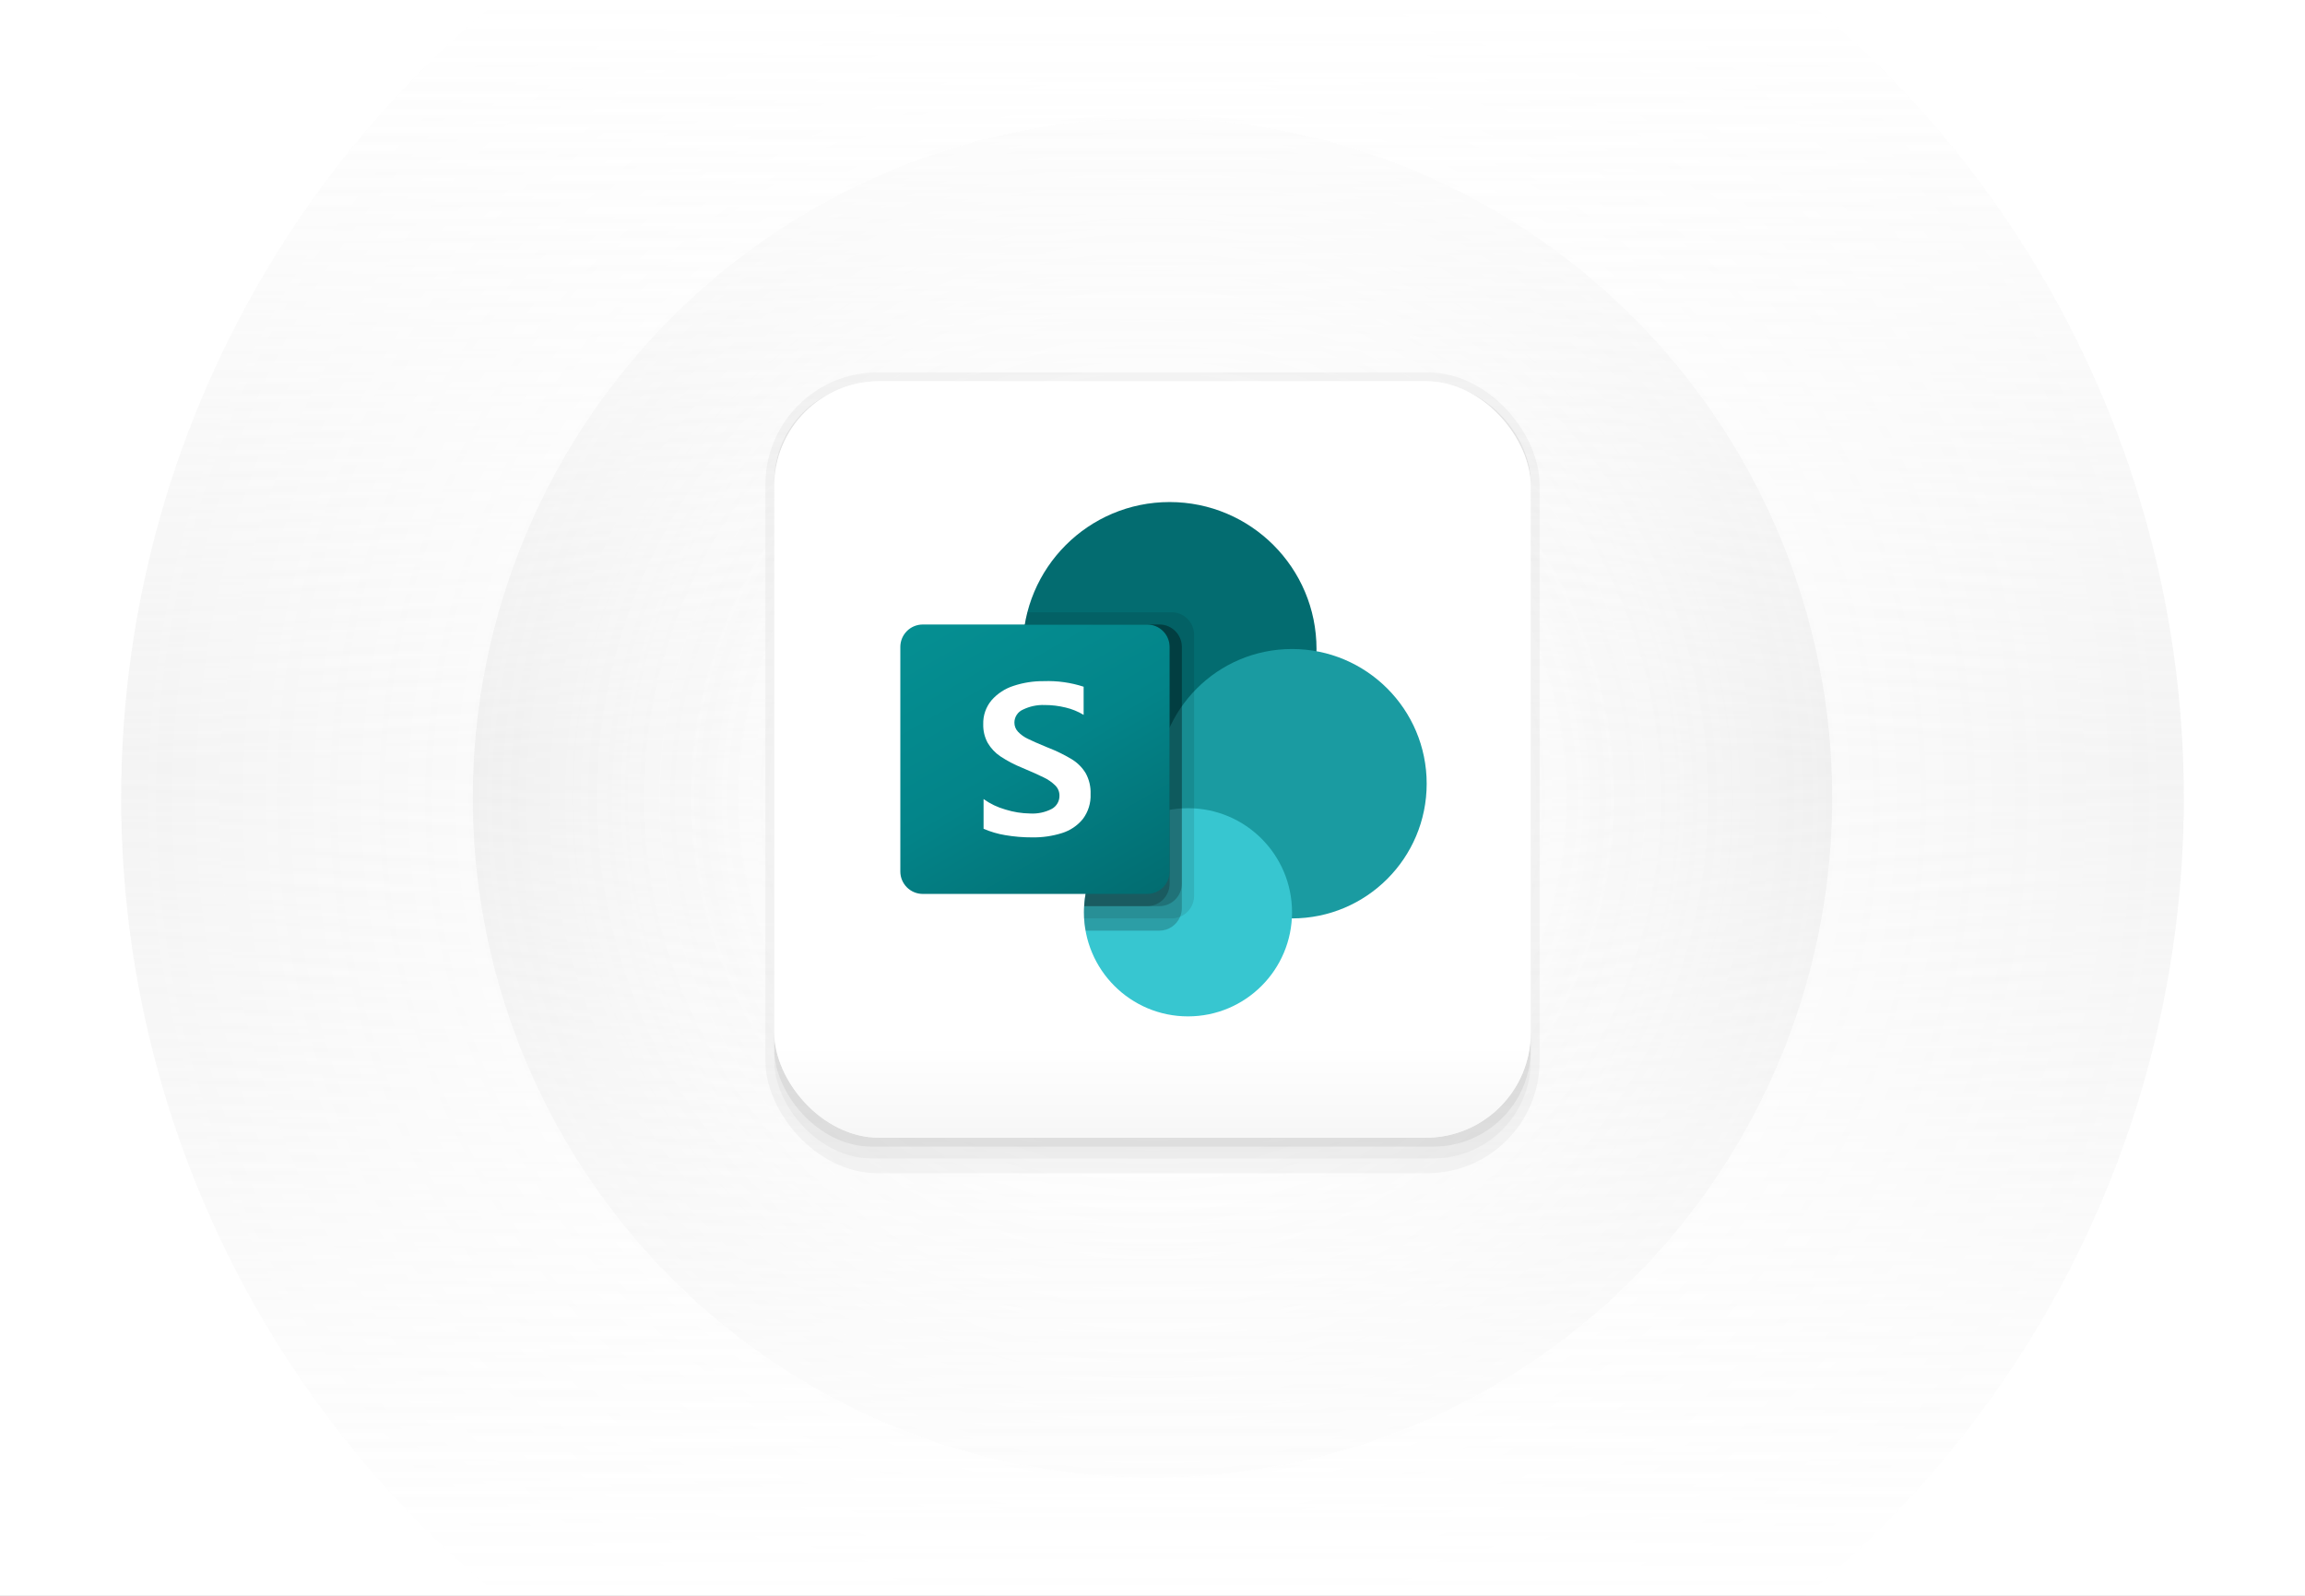
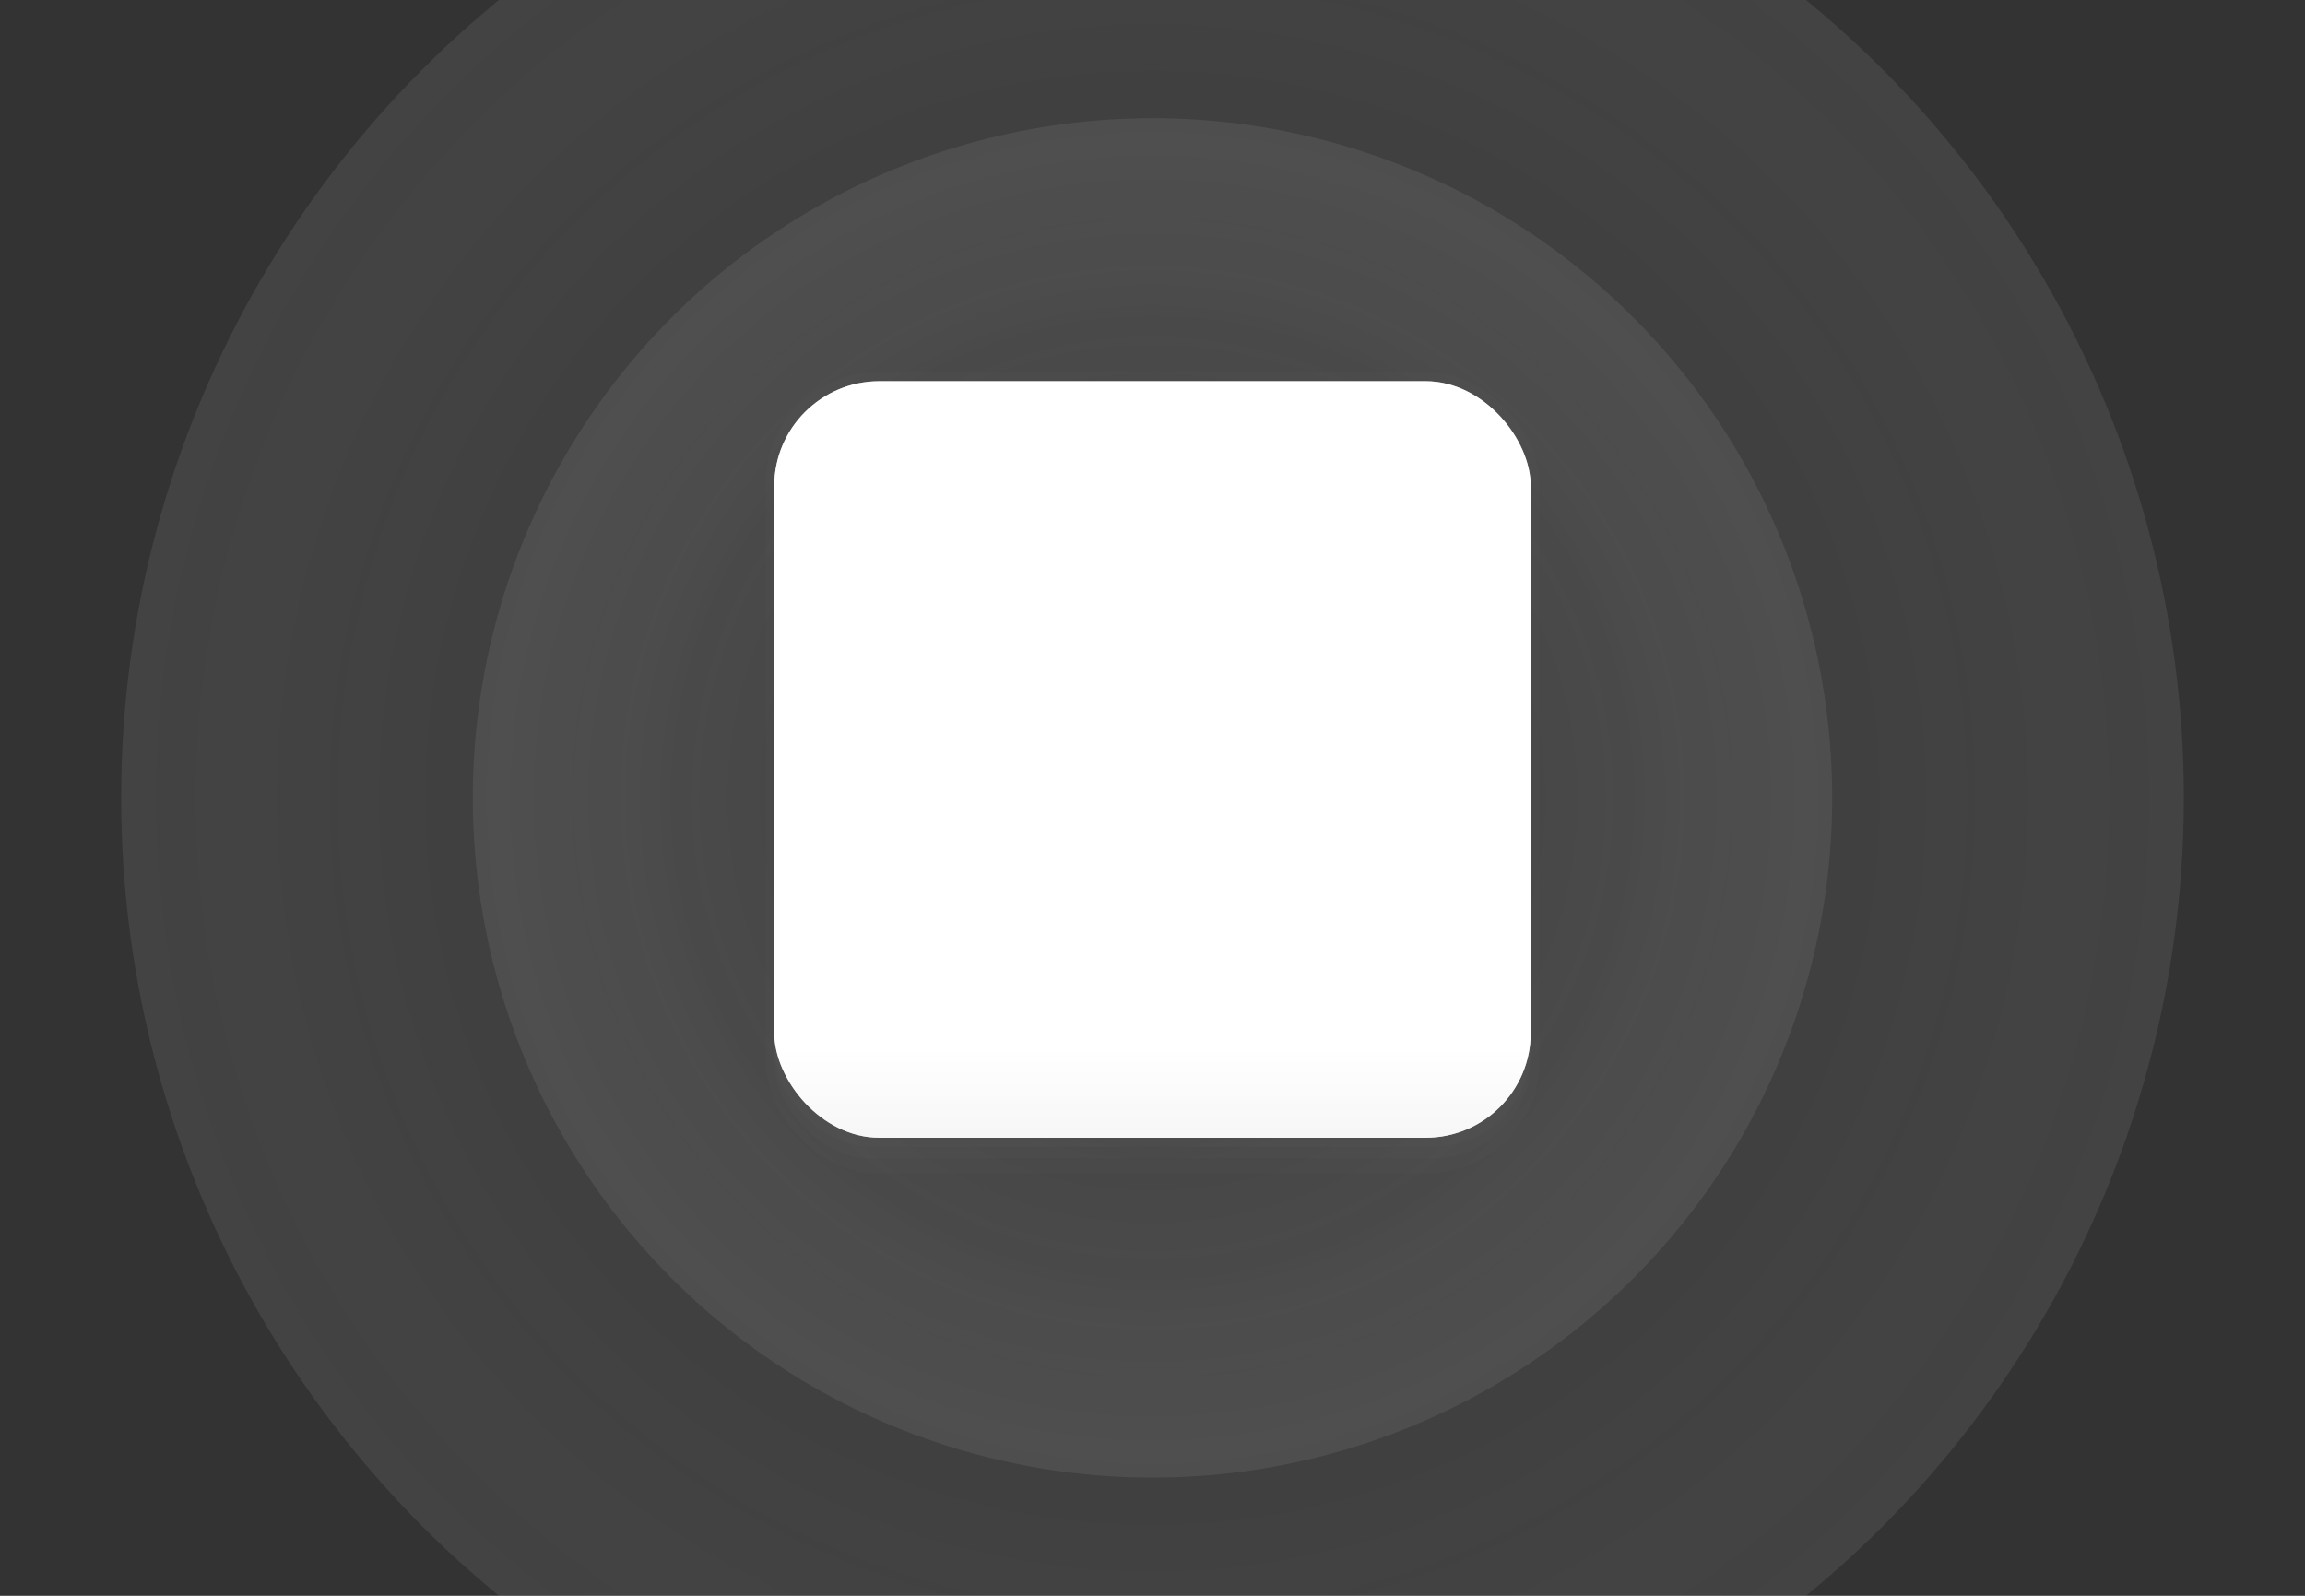
<svg xmlns="http://www.w3.org/2000/svg" width="780" height="540" viewBox="0 0 780 540" fill="none">
  <rect x="0" y="0" width="780" height="540" fill="#333333" stroke="none" />
  <g clip-path="url(#clip0_620_843)">
-     <rect width="780" height="540" fill="white" />
    <g opacity="0.8">
      <circle cx="390" cy="270" r="230" fill="url(#paint0_radial_620_843)" />
      <circle cx="390" cy="270" r="349" fill="url(#paint1_radial_620_843)" />
-       <rect x="-375" width="1530" height="540" fill="url(#paint2_linear_620_843)" />
    </g>
    <rect x="262" y="133" width="256" height="259" rx="33" fill="#6C6C6C" fill-opacity="0.06" />
    <rect x="262" y="130" width="256" height="258" rx="33" fill="#6C6C6C" fill-opacity="0.1" />
    <rect x="259" y="126" width="262" height="271" rx="38" fill="#6C6C6C" fill-opacity="0.06" />
    <g clip-path="url(#clip1_620_843)">
      <rect x="262" y="129" width="256" height="256" rx="35.556" fill="white" />
      <rect x="262" y="129" width="256" height="256" rx="35.556" fill="url(#paint3_linear_620_843)" fill-opacity="0.6" />
    </g>
    <g clip-path="url(#clip2_620_843)">
      <path d="M395.795 269.343C423.247 269.343 445.502 247.079 445.502 219.616C445.502 192.152 423.247 169.889 395.795 169.889C368.343 169.889 346.088 192.152 346.088 219.616C346.088 247.079 368.343 269.343 395.795 269.343Z" fill="#036C70" />
-       <path d="M437.218 310.782C462.382 310.782 482.782 290.374 482.782 265.199C482.782 240.024 462.382 219.616 437.218 219.616C412.053 219.616 391.653 240.024 391.653 265.199C391.653 290.374 412.053 310.782 437.218 310.782Z" fill="#1A9BA1" />
      <path d="M402.009 343.934C421.455 343.934 437.218 328.164 437.218 308.71C437.218 289.257 421.455 273.487 402.009 273.487C382.564 273.487 366.8 289.257 366.8 308.71C366.8 328.164 382.564 343.934 402.009 343.934Z" fill="#37C6D0" />
      <path opacity="0.1" d="M404.08 214.767V303.199C404.059 306.271 402.198 309.032 399.358 310.202C398.454 310.584 397.482 310.782 396.5 310.782H366.841C366.8 310.077 366.8 309.414 366.8 308.71C366.786 308.018 366.814 307.326 366.883 306.638C367.641 293.392 375.798 281.705 387.967 276.429V268.721C360.885 264.428 342.409 238.984 346.701 211.89C346.73 211.703 346.761 211.515 346.793 211.328C346.999 209.93 347.29 208.547 347.663 207.184H396.5C400.68 207.2 404.064 210.586 404.08 214.767Z" fill="black" />
-       <path opacity="0.2" d="M392.357 211.328H346.793C342.19 238.373 360.374 264.029 387.407 268.634C388.226 268.774 389.048 268.892 389.872 268.991C377.031 275.082 367.674 292.383 366.879 306.638C366.81 307.327 366.782 308.018 366.796 308.71C366.796 309.415 366.796 310.078 366.837 310.782C366.912 312.175 367.092 313.56 367.376 314.926H392.353C395.425 314.905 398.184 313.043 399.354 310.202C399.736 309.297 399.933 308.325 399.933 307.343V218.911C399.918 214.732 396.536 211.346 392.357 211.328Z" fill="black" />
+       <path opacity="0.2" d="M392.357 211.328H346.793C342.19 238.373 360.374 264.029 387.407 268.634C388.226 268.774 389.048 268.892 389.872 268.991C377.031 275.082 367.674 292.383 366.879 306.638C366.81 307.327 366.782 308.018 366.796 308.71C366.796 309.415 366.796 310.078 366.837 310.782C366.912 312.175 367.092 313.56 367.376 314.926H392.353C395.425 314.905 398.184 313.043 399.354 310.202C399.736 309.297 399.933 308.325 399.933 307.343C399.918 214.732 396.536 211.346 392.357 211.328Z" fill="black" />
      <path opacity="0.2" d="M392.357 211.328H346.793C342.191 238.375 360.377 264.033 387.413 268.637C387.966 268.731 388.521 268.816 389.076 268.891C376.65 275.422 367.661 292.682 366.882 306.638H392.357C396.53 306.607 399.906 303.23 399.937 299.055V218.911C399.921 214.73 396.537 211.344 392.357 211.328Z" fill="black" />
      <path opacity="0.2" d="M388.215 211.328H346.793C342.448 236.861 358.44 261.449 383.535 267.818C374.033 278.679 368.205 292.266 366.883 306.638H388.216C392.395 306.622 395.78 303.236 395.796 299.055V218.911C395.793 214.724 392.401 211.33 388.215 211.328Z" fill="black" />
      <path d="M312.259 211.328H388.203C392.396 211.328 395.795 214.729 395.795 218.924V294.898C395.795 299.093 392.396 302.494 388.203 302.494H312.259C308.066 302.494 304.667 299.093 304.667 294.898V218.924C304.667 214.729 308.066 211.328 312.259 211.328Z" fill="url(#paint4_linear_620_843)" />
      <path d="M338.579 255.983C336.8 254.802 335.313 253.23 334.234 251.387C333.188 249.461 332.666 247.293 332.722 245.101C332.629 242.133 333.63 239.235 335.534 236.958C337.536 234.678 340.123 232.99 343.015 232.077C346.311 230.991 349.764 230.456 353.234 230.494C357.797 230.327 362.354 230.965 366.696 232.379V241.91C364.81 240.767 362.755 239.928 360.607 239.424C358.277 238.852 355.886 238.566 353.487 238.57C350.957 238.477 348.443 239.01 346.167 240.12C344.411 240.878 343.271 242.607 343.268 244.521C343.261 245.682 343.707 246.8 344.51 247.637C345.46 248.624 346.583 249.428 347.824 250.008C349.205 250.695 351.276 251.61 354.038 252.751C354.342 252.847 354.638 252.966 354.924 253.107C357.642 254.17 360.264 255.463 362.761 256.974C364.652 258.14 366.24 259.739 367.392 261.64C368.574 263.794 369.147 266.229 369.049 268.684C369.184 271.731 368.252 274.729 366.415 277.163C364.583 279.4 362.134 281.048 359.373 281.903C356.125 282.922 352.735 283.414 349.332 283.362C346.279 283.376 343.23 283.126 340.219 282.616C337.677 282.2 335.196 281.471 332.834 280.445V270.396C335.092 272.009 337.616 273.215 340.29 273.959C342.955 274.79 345.725 275.234 348.516 275.277C351.099 275.441 353.678 274.893 355.972 273.694C357.579 272.787 358.557 271.069 358.515 269.223C358.526 267.939 358.018 266.705 357.107 265.8C355.974 264.687 354.662 263.772 353.226 263.094C351.569 262.265 349.129 261.173 345.907 259.816C343.343 258.785 340.888 257.501 338.579 255.983Z" fill="white" />
    </g>
  </g>
  <defs>
    <radialGradient id="paint0_radial_620_843" cx="0" cy="0" r="1" gradientUnits="userSpaceOnUse" gradientTransform="translate(390 270) rotate(90) scale(230)">
      <stop stop-color="white" stop-opacity="0" />
      <stop offset="1" stop-color="#AAAAAA" stop-opacity="0.17" />
    </radialGradient>
    <radialGradient id="paint1_radial_620_843" cx="0" cy="0" r="1" gradientUnits="userSpaceOnUse" gradientTransform="translate(390 270) rotate(90) scale(349)">
      <stop stop-color="white" stop-opacity="0" />
      <stop offset="1" stop-color="#AAAAAA" stop-opacity="0.17" />
    </radialGradient>
    <linearGradient id="paint2_linear_620_843" x1="390" y1="0" x2="390" y2="540" gradientUnits="userSpaceOnUse">
      <stop stop-color="white" />
      <stop offset="0.478" stop-color="white" stop-opacity="0" />
      <stop offset="0.484" stop-color="white" stop-opacity="0" />
      <stop offset="1" stop-color="white" />
    </linearGradient>
    <linearGradient id="paint3_linear_620_843" x1="390" y1="129" x2="390" y2="385" gradientUnits="userSpaceOnUse">
      <stop offset="0.878" stop-color="white" />
      <stop offset="1" stop-color="#F1F1F1" />
    </linearGradient>
    <linearGradient id="paint4_linear_620_843" x1="320.497" y1="205.393" x2="380.001" y2="308.408" gradientUnits="userSpaceOnUse">
      <stop stop-color="#058F92" />
      <stop offset="0.5" stop-color="#038489" />
      <stop offset="1" stop-color="#026D71" />
    </linearGradient>
    <clipPath id="clip0_620_843">
      <rect width="780" height="540" fill="white" />
    </clipPath>
    <clipPath id="clip1_620_843">
      <rect width="256" height="256" fill="white" transform="translate(262 129)" />
    </clipPath>
    <clipPath id="clip2_620_843">
-       <rect width="178.116" height="174.044" fill="white" transform="translate(304.667 169.889)" />
-     </clipPath>
+       </clipPath>
  </defs>
</svg>